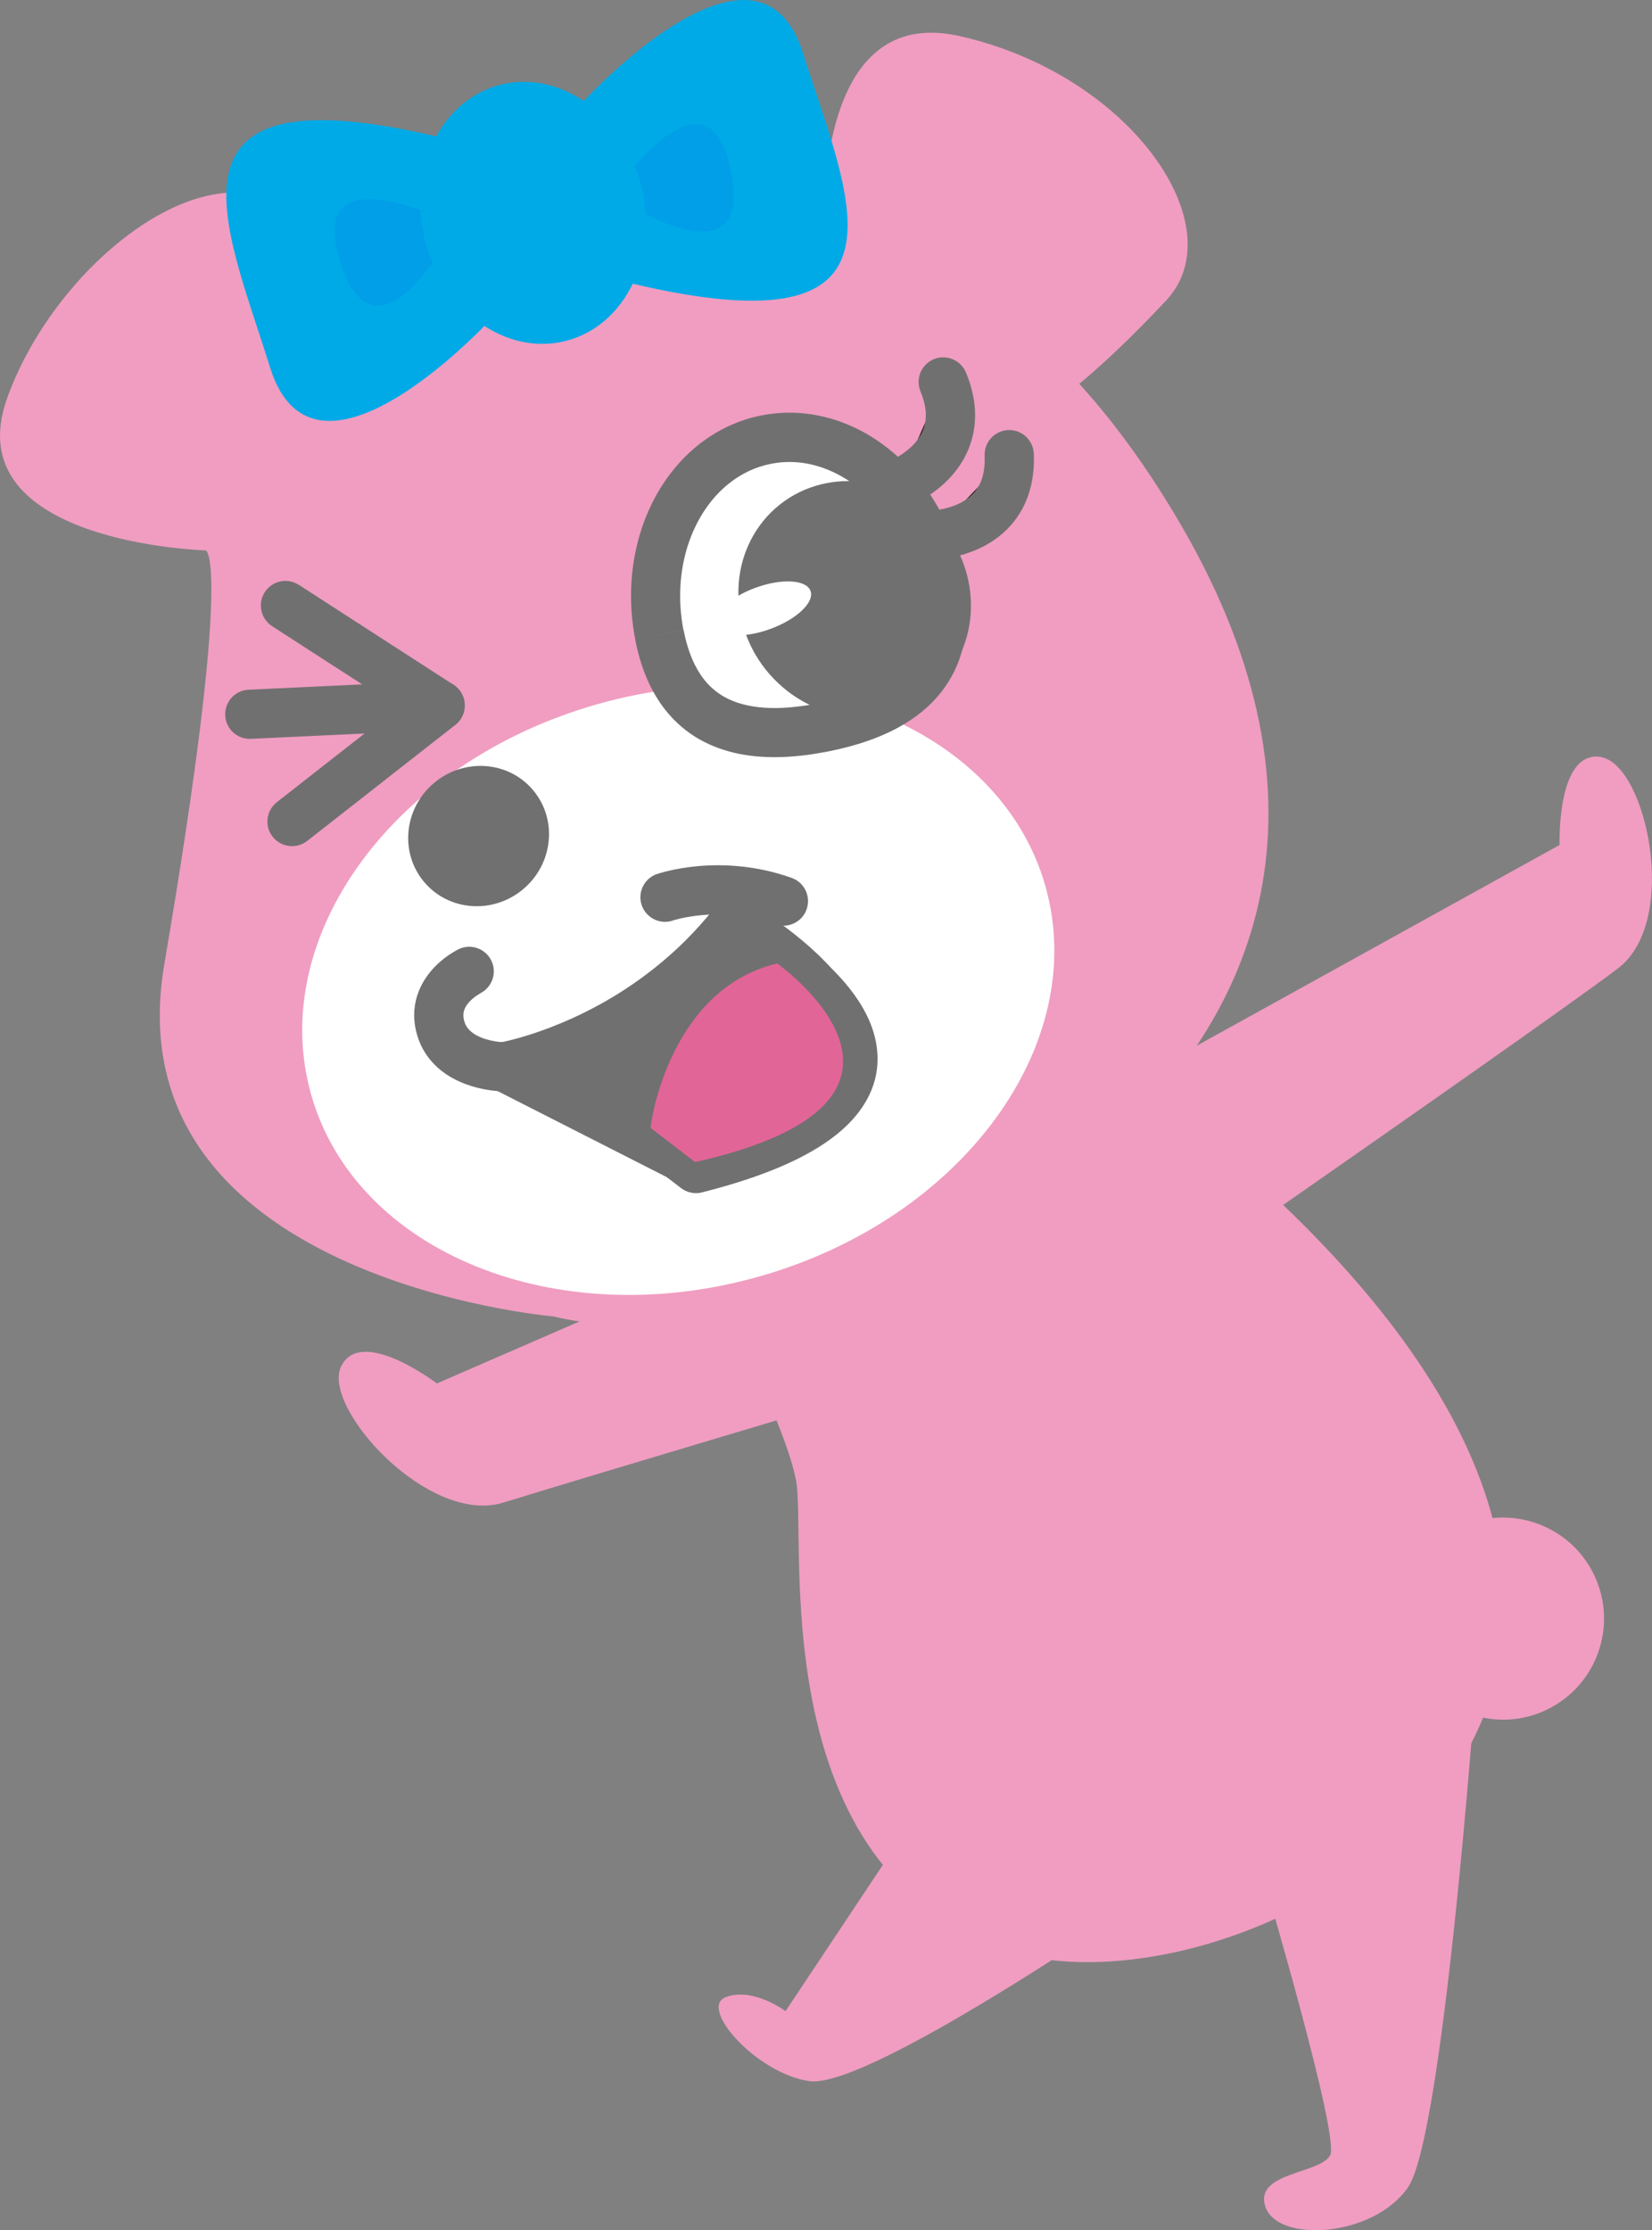
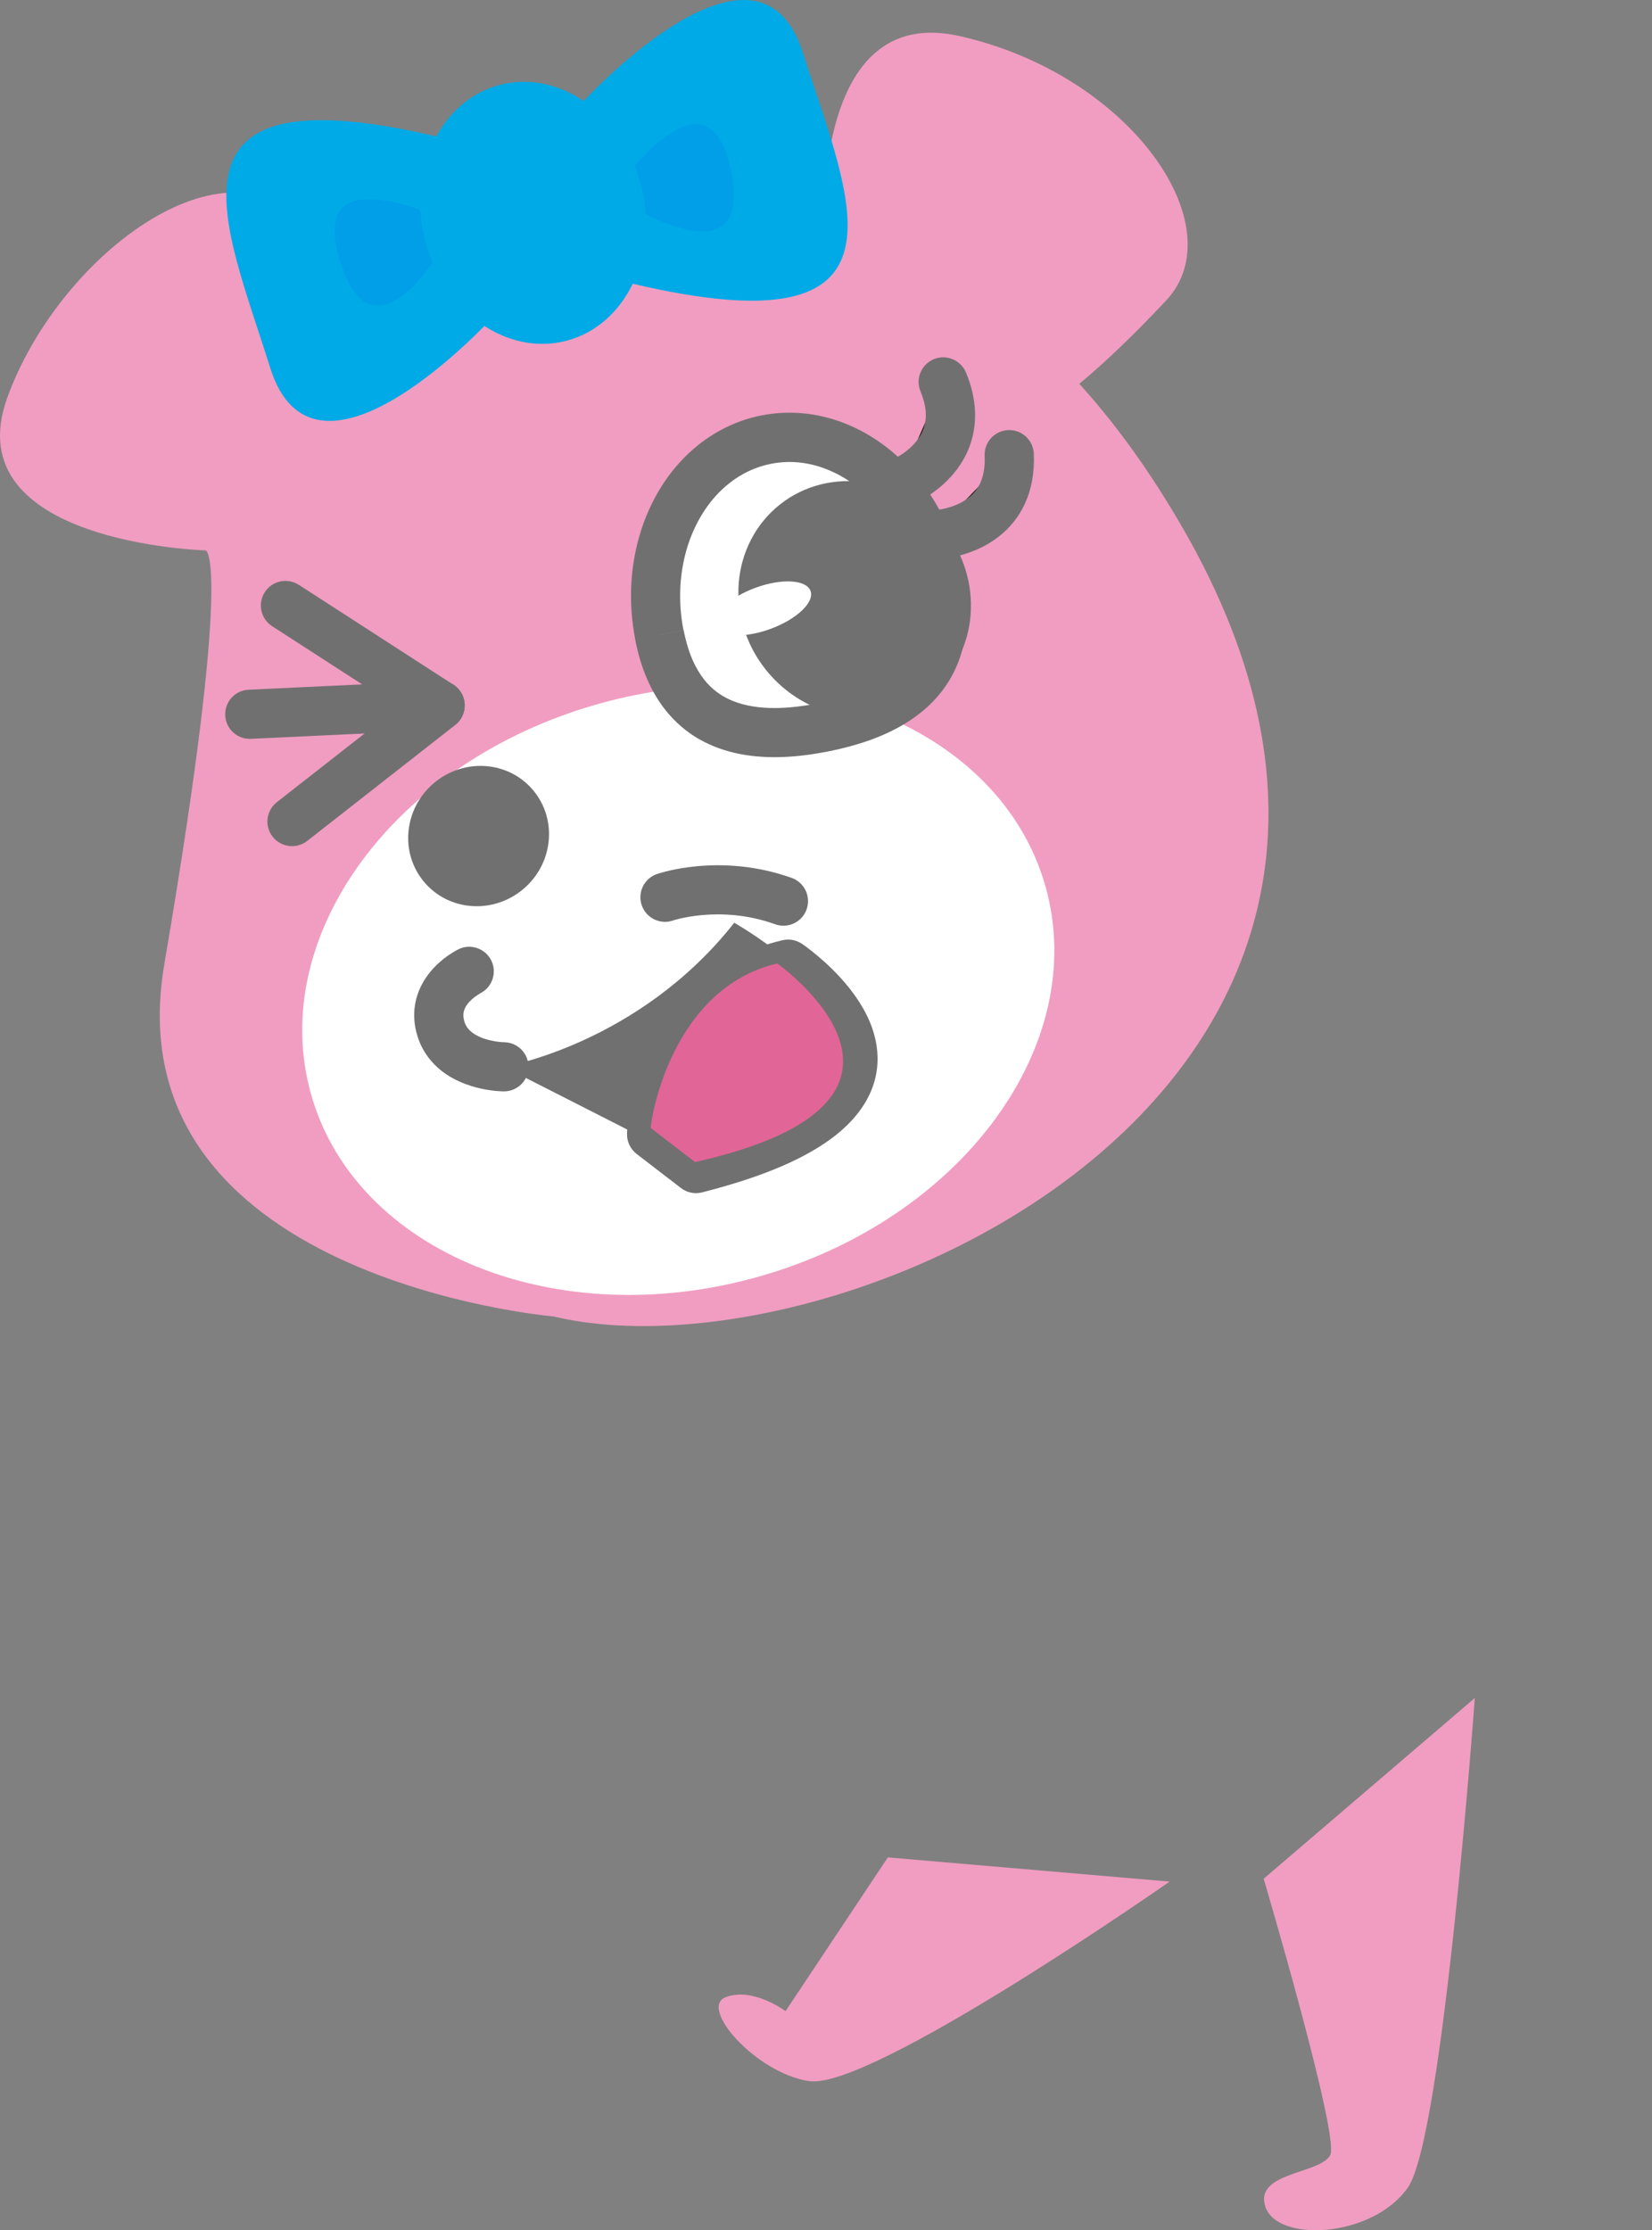
<svg xmlns="http://www.w3.org/2000/svg" id="_レイヤー_2" data-name="レイヤー 2" viewBox="0 0 188.43 254.25">
  <rect x="0" y="0" width="188.43" height="254.25" fill="#808080" stroke="none" />
  <defs>
    <style>
      .cls-1 {
        fill: #009fe8;
      }

      .cls-2 {
        fill: #231815;
      }

      .cls-3 {
        fill: #fff;
      }

      .cls-4 {
        fill: #00aae7;
      }

      .cls-5 {
        fill: #717071;
      }

      .cls-6 {
        fill: #243d65;
      }

      .cls-7 {
        fill: #8dd2da;
      }

      .cls-8 {
        fill: #e26597;
      }

      .cls-9 {
        fill: #f09dc1;
      }
    </style>
  </defs>
  <g id="_レイヤー_1-2" data-name="レイヤー 1">
    <g>
-       <path class="cls-9" d="M182.63,86.3c-5.11-.86-4.74,10.03-4.74,10.03l-47.31,26.16-10.46-9.87-29.81,27.51-40.48,17.59s-8.66-6.61-10.92-1.94c-2.26,4.66,9.97,18.18,18.51,15.52,4.22-1.31,18.14-5.49,31.15-9.37,1.03,2.54,1.86,4.96,2.22,6.8,1.27,6.61-3.86,42.95,22.83,53.24,15.75,6.07,46.64-4.18,55.54-26.15,2.42.49,5.02.22,7.4-.97,5.7-2.83,8.03-9.75,5.19-15.45-2.2-4.43-6.87-6.81-11.51-6.33-2.81-10.56-10.14-22.54-23.88-35.7,13.18-9.18,33.49-23.39,38.2-26.98,7.11-5.42,3.18-23.21-1.93-24.07" />
      <path class="cls-9" d="M144.13,214.17s8.69,29.33,7.6,31.51c-1.09,2.17-8.64,1.93-7.42,5.84,1.31,4.21,12.31,3.62,16.3-2.17,3.98-5.79,7.61-55.77,7.61-55.77l-24.08,20.6Z" />
      <path class="cls-9" d="M133.4,214.52s-34.03,23.77-41.1,22.74c-6.04-.89-12.64-8.37-9.53-9.57,3.12-1.2,6.83,1.59,6.83,1.59l11.67-17.53,32.13,2.76Z" />
      <path class="cls-7" d="M81.36,19.56s-.18-.08-.52-.2c-2.92-1.03-17.72-5.25-34.77,8,0,0,24.32.45,35.3-7.8" />
      <path class="cls-9" d="M63.13,150.08s-50.51-4.31-44.39-40.14c7.93-46.46,4.73-47.19,4.73-47.19,0,0-28.62-.79-22.65-17.38C6.79,28.79,26.83,13.92,35.85,26.86c3.48,4.99,6.57,11.09,6.57,11.09,0,0,55.26-41.78,92.31,21.94,37.05,63.72-38.9,98.01-71.6,90.19" />
      <path class="cls-3" d="M35.49,124.79c5.11,18.01,28.01,27.3,51.13,20.73,23.13-6.56,37.73-26.48,32.62-44.5-5.11-18.01-28.01-27.3-51.13-20.73-23.13,6.56-37.73,26.49-32.62,44.5" />
      <path class="cls-9" d="M94.3,34.16S89.96-.29,109.49,4.12c19.54,4.41,31.38,21.76,23.52,30.14-7.86,8.38-12.1,11.18-12.1,11.18" />
      <path class="cls-5" d="M48.36,100.53c2.8,3.35,7.86,3.73,11.3.85,3.44-2.88,3.96-7.93,1.16-11.28-2.8-3.35-7.86-3.73-11.3-.85-3.44,2.88-3.96,7.93-1.16,11.28" />
      <path class="cls-5" d="M57.47,121.62s15.34-2.55,26.28-16.42c0,0,31.55,17.63-5.03,27.22l-21.24-10.8Z" />
-       <path class="cls-5" d="M57.47,121.62l-.46-2.77h0c.3-.04,9.1-1.68,17.62-8.47,2.38-1.88,4.73-4.16,6.91-6.92.85-1.08,2.37-1.38,3.57-.71.07.04,1.7.95,3.83,2.48,2.13,1.54,4.78,3.69,6.9,6.36.89,1.12,1.69,2.34,2.3,3.68.45,1.01.8,2.08.96,3.22.24,1.71.04,3.57-.75,5.32-.79,1.76-2.11,3.36-3.92,4.79-3.22,2.54-7.99,4.68-15,6.52-.66.17-1.37.1-1.98-.21l-21.24-10.8c-1.08-.55-1.69-1.73-1.5-2.93.18-1.2,1.12-2.14,2.31-2.34l.46,2.77,1.27-2.5,21.24,10.8-1.27,2.5-.71-2.71c6.57-1.71,10.69-3.7,12.93-5.49,1.13-.9,1.79-1.72,2.16-2.43.28-.54.42-1.02.47-1.5.07-.72-.05-1.51-.41-2.4-.35-.89-.95-1.85-1.7-2.8-1.59-2.02-3.9-3.94-5.79-5.29-.94-.68-1.78-1.22-2.37-1.59-.3-.18-.53-.33-.69-.42l-.18-.1-.04-.02h0s.38-.68.38-.68l-.38.67h0s.38-.67.38-.67l-.38.67,1.37-2.45,2.2,1.74c-2.47,3.12-5.14,5.71-7.82,7.84-9.97,7.9-19.93,9.55-20.19,9.61l-.46-2.77,1.27-2.5-1.27,2.5Z" />
      <path class="cls-2" d="M75.85,102.3s6.25-2.17,13.51.44" />
      <path class="cls-5" d="M74.93,99.65c.16-.06,1.94-.66,4.71-.91,2.77-.24,6.57-.12,10.67,1.35,1.46.52,2.21,2.13,1.69,3.59-.52,1.46-2.13,2.21-3.59,1.69-3.15-1.14-6.11-1.24-8.29-1.05-1.08.1-1.96.26-2.55.4-.29.07-.52.13-.65.17l-.14.04h-.02s-.37-1.09-.37-1.09l.38,1.1h-.01s-.37-1.1-.37-1.1l.38,1.1c-1.46.51-3.06-.27-3.57-1.73-.51-1.46.27-3.06,1.73-3.57" />
      <path class="cls-5" d="M54.73,113.27l-.62-1.28.65,1.27h-.03s-.62-1.27-.62-1.27l.65,1.27s-.08.04-.2.12c-.13.08-.3.2-.49.34-.41.32-.84.78-1.03,1.21-.1.22-.16.42-.18.65-.02.23,0,.5.11.89.1.32.23.55.4.77.24.3.57.57,1,.8.64.35,1.47.58,2.12.68.32.05.6.08.78.09h.2s.03.01.03.01l-.02,1.02v-1.02s.02,0,.02,0l-.02,1.02v-1.02c1.55,0,2.8,1.26,2.8,2.81,0,1.55-1.26,2.8-2.81,2.79-.15,0-1.39,0-3.05-.42-.83-.21-1.76-.53-2.71-1.04-.95-.51-1.92-1.23-2.73-2.25-.58-.73-1.07-1.61-1.37-2.61-.32-1.03-.43-2.07-.34-3.03.13-1.45.68-2.68,1.32-3.62.64-.94,1.37-1.63,2-2.13.88-.69,1.57-1.03,1.7-1.1,1.39-.68,3.07-.1,3.75,1.29.68,1.39.1,3.07-1.3,3.75" />
      <path class="cls-5" d="M34.08,66.67l17.65,11.4c.76.49,1.24,1.32,1.28,2.23.04.91-.35,1.78-1.07,2.34l-16.9,13.23c-1.22.95-2.98.74-3.94-.48-.96-1.22-.74-2.98.48-3.94l13.8-10.8-14.34-9.26c-1.3-.84-1.68-2.58-.84-3.88.84-1.3,2.58-1.68,3.88-.83" />
      <path class="cls-5" d="M28.37,78.63l21.7-1.02c1.55-.07,2.86,1.12,2.93,2.67.07,1.55-1.12,2.86-2.67,2.93l-21.71,1.02c-1.55.07-2.86-1.12-2.93-2.67-.07-1.55,1.12-2.86,2.67-2.93" />
      <path class="cls-5" d="M74.32,129.33l-2.8-.09c0-.17.1-2.85,1.22-6.4.56-1.77,1.38-3.76,2.61-5.75,1.22-1.99,2.85-3.97,5.01-5.68,2.33-1.86,5.29-3.37,8.89-4.22.76-.18,1.56-.03,2.21.4.06.04.8.54,1.83,1.41,1.03.87,2.35,2.1,3.58,3.64.78.99,1.53,2.11,2.13,3.38.44.95.79,1.99.97,3.11.27,1.67.13,3.54-.65,5.33-.77,1.79-2.1,3.45-3.97,4.94-3.23,2.55-8.05,4.7-15.28,6.54-.83.21-1.71.03-2.4-.5l-5.06-3.89c-.71-.55-1.12-1.41-1.09-2.31l2.8.09,1.71-2.22,5.06,3.89-1.71,2.22-.69-2.72c6.77-1.7,10.93-3.7,13.17-5.49,1.16-.92,1.81-1.77,2.17-2.48.27-.54.4-1.02.43-1.51.06-.73-.09-1.5-.44-2.35-.35-.84-.91-1.72-1.55-2.54-.9-1.14-1.97-2.14-2.8-2.84-.42-.35-.77-.62-1.01-.8-.12-.09-.22-.16-.27-.2l-.06-.04h-.01s.56-.83.56-.83l-.55.82h0s.56-.82.56-.82l-.55.82,1.57-2.33.65,2.73c-2.83.67-4.98,1.8-6.69,3.16-1.58,1.25-2.78,2.71-3.72,4.23-1.4,2.27-2.17,4.67-2.57,6.49-.2.91-.31,1.66-.37,2.18-.03.26-.04.45-.05.58v.13s0,.02,0,.02l-.99-.04.99.03h0s-.99-.03-.99-.03l.99.03-2.8-.09,1.71-2.22-1.71,2.22Z" />
      <path class="cls-3" d="M75.23,72.38c2.06,10.59,9.8,12.27,18.6,10.56,8.81-1.71,15.35-6.17,13.29-16.76-2.06-10.58-10.87-17.78-19.67-16.07-8.81,1.71-14.28,11.68-12.22,22.27" />
      <path class="cls-5" d="M75.23,72.38l2.75-.53c.5,2.58,1.35,4.38,2.34,5.63.66.83,1.39,1.44,2.23,1.93,1.26.72,2.79,1.14,4.61,1.27,1.82.13,3.9-.06,6.12-.49,3.42-.66,6.3-1.77,8.19-3.29,1.32-1.06,2.21-2.26,2.74-3.83.52-1.58.67-3.62.14-6.35-.64-3.29-2.01-6.18-3.82-8.46-1.67-2.1-3.71-3.69-5.87-4.61-2.16-.93-4.42-1.22-6.69-.78-1.79.35-3.39,1.11-4.81,2.24-2.07,1.64-3.71,4.06-4.67,6.97-.95,2.91-1.21,6.29-.53,9.77l-2.75.53-2.75.53c-.86-4.41-.55-8.74.71-12.59,1.26-3.84,3.48-7.21,6.51-9.62,2.07-1.64,4.52-2.83,7.22-3.35,3.44-.67,6.89-.2,9.98,1.13,3.1,1.33,5.85,3.51,8.04,6.28,2.39,3.01,4.13,6.72,4.94,10.88.67,3.43.56,6.5-.32,9.18-.87,2.67-2.53,4.86-4.58,6.47-2.96,2.34-6.67,3.62-10.61,4.4-3.42.66-6.8.89-10.01.26-1.6-.32-3.15-.86-4.59-1.68-1.44-.82-2.74-1.93-3.84-3.31-1.67-2.1-2.83-4.8-3.46-8.05l2.75-.53Z" />
      <path class="cls-5" d="M89.54,74.6c3.75,4.73,10.36,5.73,14.75,2.25,4.39-3.49,4.91-10.15,1.15-14.88-3.76-4.73-10.36-5.74-14.75-2.25-4.39,3.49-4.91,10.15-1.15,14.88" />
      <path class="cls-5" d="M89.54,74.6l2.2-1.74c1.44,1.81,3.39,2.88,5.36,3.18,1.98.29,3.9-.15,5.45-1.38,1.55-1.23,2.42-3,2.58-4.99.15-1.99-.44-4.13-1.88-5.94-1.44-1.81-3.39-2.88-5.36-3.18-1.98-.29-3.9.16-5.45,1.38-1.54,1.23-2.42,3-2.58,4.99-.15,1.99.44,4.13,1.88,5.94l-2.2,1.74-2.2,1.74c-2.32-2.92-3.34-6.47-3.08-9.86.26-3.39,1.84-6.69,4.68-8.95,2.84-2.26,6.42-3.05,9.78-2.53,3.37.51,6.59,2.32,8.91,5.23,2.32,2.92,3.34,6.47,3.08,9.86-.26,3.39-1.84,6.69-4.68,8.95-2.84,2.26-6.42,3.05-9.78,2.53-3.37-.51-6.59-2.32-8.91-5.23l2.2-1.74Z" />
      <path class="cls-2" d="M102.45,55.18s8.6-3.24,5.12-11.64" />
      <path class="cls-5" d="M101.46,52.56l.53,1.4-.54-1.4h.02s.53,1.4.53,1.4l-.54-1.4s.06-.02.16-.07c.33-.15,1.08-.53,1.81-1.11.82-.65,1.56-1.5,1.91-2.5.18-.5.28-1.06.26-1.74-.03-.68-.19-1.51-.61-2.53-.59-1.43.09-3.07,1.52-3.66,1.43-.59,3.07.09,3.67,1.52.64,1.54.98,3.03,1.03,4.44.09,2.11-.47,4-1.32,5.48-.85,1.48-1.95,2.58-2.97,3.39-1.75,1.38-3.3,1.96-3.47,2.03-1.45.55-3.07-.19-3.61-1.64-.55-1.45.19-3.07,1.64-3.61" />
      <path class="cls-2" d="M106.3,61s9.19-.07,8.82-9.16" />
      <path class="cls-5" d="M106.27,58.19v1.79s-.02-1.79-.02-1.79h.02s.01,1.79.01,1.79l-.03-1.79h.02c.12,0,.82-.04,1.67-.26.85-.21,1.82-.61,2.56-1.2.54-.43.97-.94,1.31-1.66.32-.72.56-1.7.5-3.12-.06-1.55,1.14-2.85,2.69-2.92,1.55-.06,2.85,1.14,2.92,2.69.09,2.16-.27,4.06-1,5.66-.72,1.6-1.79,2.84-2.93,3.74-1.76,1.39-3.64,2.02-5.07,2.34-1.44.32-2.46.34-2.6.34-1.55.01-2.82-1.24-2.83-2.78-.01-1.55,1.23-2.81,2.78-2.83" />
      <path class="cls-3" d="M81.59,71.34c.47,1.3,3.29,1.46,6.29.36s5.04-3.04,4.57-4.33c-.47-1.29-3.29-1.46-6.28-.36-3,1.1-5.05,3.04-4.57,4.33" />
      <path class="cls-6" d="M39.36,44.56s2.9-8.7,14.41-14.25c0,0-12.23,12.61-14.41,14.25" />
      <path class="cls-6" d="M59.58,38.76s2.9-8.7,14.41-14.25c0,0-12.23,12.61-14.41,14.25" />
      <path class="cls-4" d="M72.06,32.32c33.61,7.96,24.75-9.8,19.53-26.27-5.22-16.47-25.45,5.93-25.45,5.93l5.92,20.34Z" />
      <path class="cls-4" d="M50.46,15.72c-33.57-8.11-24.79,9.69-19.65,26.19,5.15,16.49,25.47-5.82,25.47-5.82l-5.83-20.37Z" />
      <path class="cls-1" d="M52,25.65s-8.92,17.44-13.18,4.26c-4.26-13.18,13.18-4.26,13.18-4.26" />
      <path class="cls-1" d="M69.8,22.21s10.98-16.22,13.6-2.62c2.62,13.6-13.6,2.62-13.6,2.62" />
      <path class="cls-4" d="M48.49,27.44c2.08,8.06,9.28,13.17,16.08,11.42,6.8-1.76,10.63-9.71,8.55-17.77-2.08-8.06-9.28-13.17-16.08-11.42-6.8,1.75-10.64,9.71-8.56,17.77" />
      <path class="cls-8" d="M74.22,128.59c.03-1.06,2.36-15.89,14.43-18.75,0,0,22.03,15.6-9.37,22.64l-5.06-3.89Z" />
    </g>
  </g>
</svg>